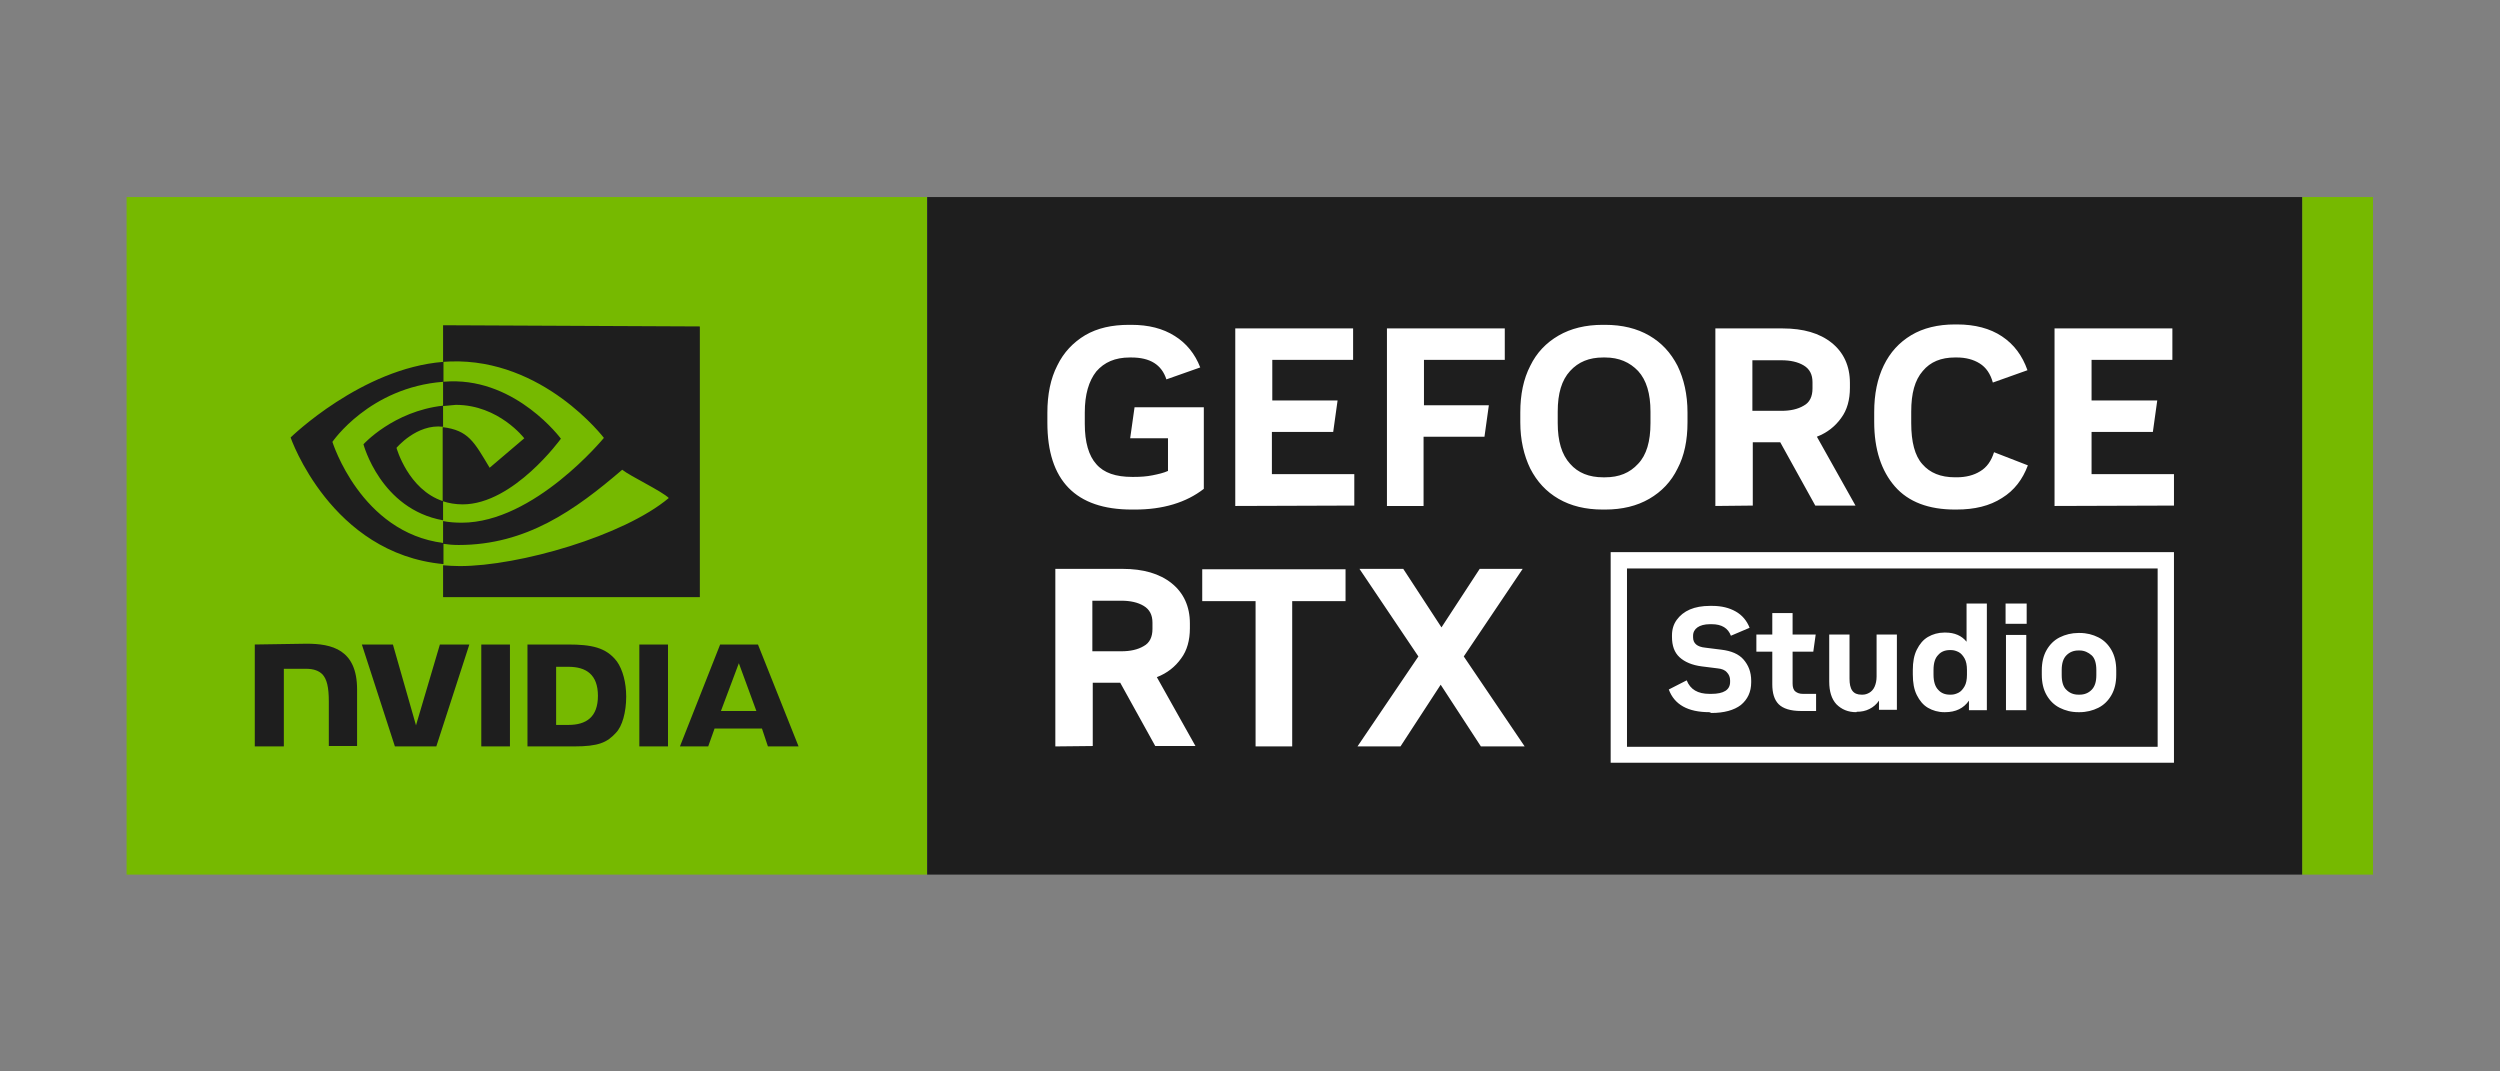
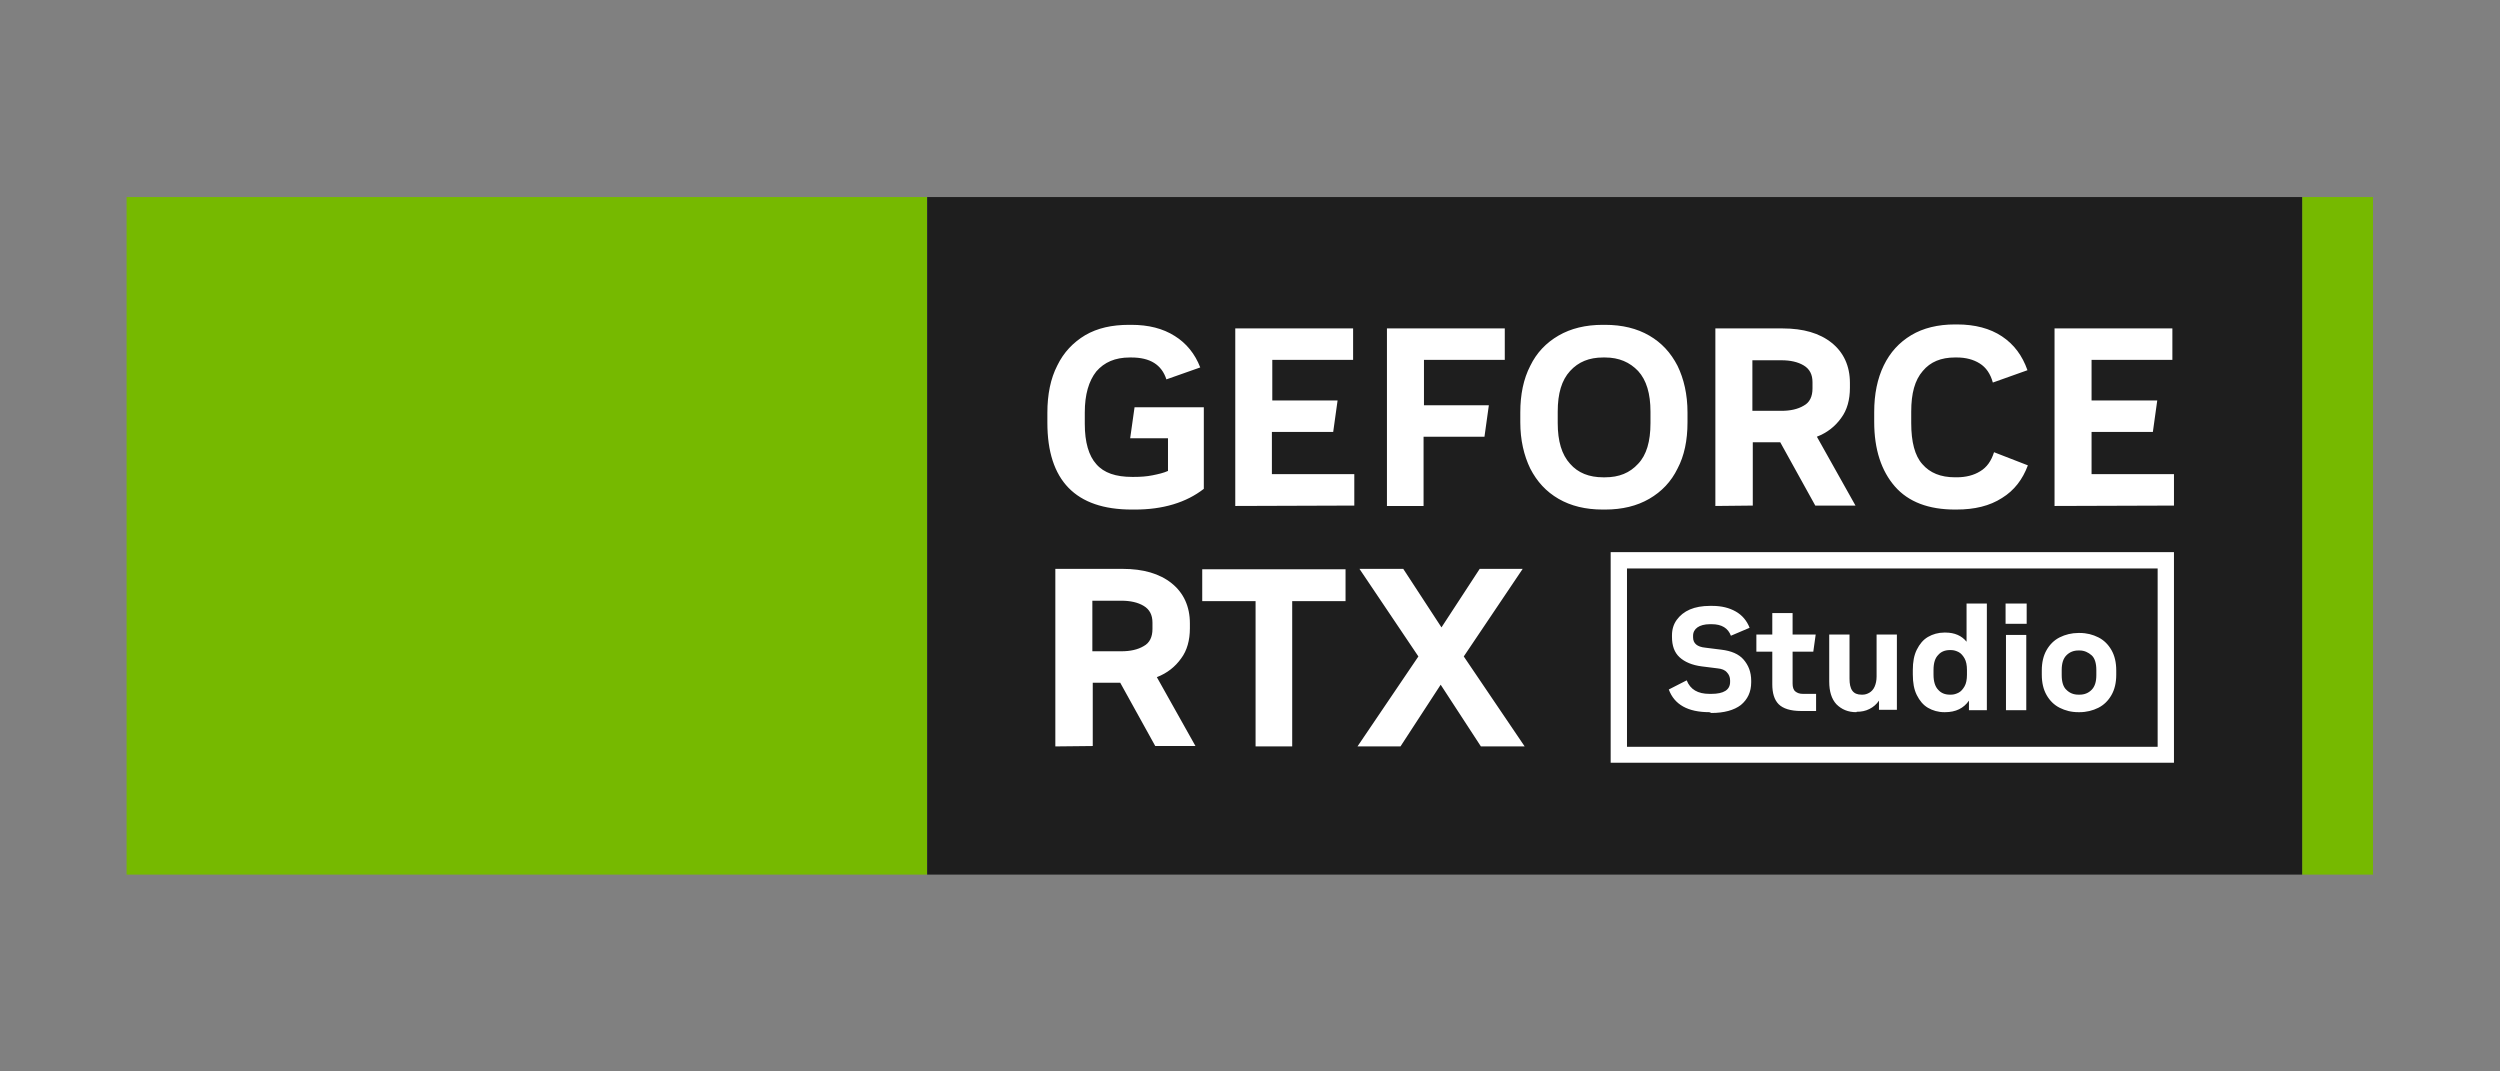
<svg xmlns="http://www.w3.org/2000/svg" version="1.1" id="Badges" x="0px" y="0px" viewBox="0 0 628 269.1" style="enable-background:new 0 0 628 269.1;" xml:space="preserve">
  <rect x="0" y="0" width="628" height="269.1" fill="#808080" stroke="none" />
  <style type="text/css">
	.st0{fill:#76B900;}
	.st1{fill:#1E1E1E;}
	.st2{fill:#FFFFFF;}
</style>
  <g id="GeForce_RTX_Studio">
    <path class="st0" d="M232.9,49.5v170.2H31.8V49.5H232.9z M578.3,49.5v170.2h17.8V49.5H578.3z" />
    <path class="st1" d="M232.9,49.5h345.4v170.2H232.9V49.5z" />
-     <path id="NVIDIA_Logo" class="st1" d="M120.9,161.9l0,25.6h7.2v-25.6L120.9,161.9L120.9,161.9z M64,161.9v25.6h7.3V168l5.6,0   c1.9,0,3.2,0.5,4.1,1.4c1.1,1.2,1.6,3.2,1.6,6.8v11.2l7.1,0l0-14.2c0-10.1-6.4-11.5-12.7-11.5L64,161.9 M132.5,161.9v25.6h11.7   c6.2,0,8.3-1,10.5-3.4c1.6-1.6,2.6-5.2,2.6-9.1c0-3.6-0.9-6.8-2.3-8.8c-2.7-3.6-6.5-4.3-12.3-4.3L132.5,161.9L132.5,161.9z    M139.7,167.5h3.1c4.5,0,7.4,2,7.4,7.3c0,5.3-2.9,7.3-7.4,7.3h-3.1V167.5z M110.5,161.9l-6,20.3l-5.8-20.3l-7.8,0l8.3,25.6h10.4   l8.3-25.6H110.5L110.5,161.9z M160.6,187.5h7.2v-25.6l-7.2,0L160.6,187.5L160.6,187.5z M180.9,161.9l-10.1,25.6h7.1l1.6-4.5h11.9   l1.5,4.5h7.7l-10.2-25.6L180.9,161.9L180.9,161.9z M185.6,166.6l4.4,12h-8.9L185.6,166.6z M111.3,102v-6.1c0.6,0,1.2-0.1,1.8-0.1   c16.8-0.5,27.8,14.4,27.8,14.4s-11.9,16.5-24.7,16.5c-1.8,0-3.5-0.3-5-0.8v-18.6c6.5,0.8,7.9,3.7,11.8,10.2l8.7-7.4   c0,0-6.4-8.4-17.2-8.4C113.5,101.8,112.4,101.9,111.3,102 M111.3,81.7v9.2c0.6,0,1.2-0.1,1.8-0.1c23.4-0.8,38.6,19.2,38.6,19.2   s-17.5,21.3-35.7,21.3c-1.6,0-3.1-0.1-4.7-0.4v5.7c1.3,0.2,2.6,0.3,3.9,0.3c17,0,29.2-8.7,41.1-18.9c2,1.6,10,5.4,11.7,7.1   c-11.3,9.5-37.6,17.1-52.5,17.1c-1.4,0-2.8-0.1-4.2-0.2v8h64.5v-68L111.3,81.7L111.3,81.7z M111.3,125.9v4.8   c-15.7-2.8-20-19.1-20-19.1s7.5-8.3,20-9.7v5.3c0,0,0,0,0,0c-6.6-0.8-11.7,5.3-11.7,5.3S102.5,123,111.3,125.9 M83.5,111   c0,0,9.3-13.7,27.9-15.1v-5C90.8,92.5,73,109.9,73,109.9s10.1,29.2,38.4,31.8v-5.3C90.6,133.8,83.5,111,83.5,111z" />
-     <path class="st2" d="M284.3,128c-14.1,0-21.2-7.3-21.2-21.8v-2.5c0-4.6,0.8-8.6,2.5-11.9c1.6-3.3,4-5.8,7-7.6   c3.1-1.8,6.7-2.6,11-2.6h0.6c4.3,0,7.9,0.9,10.9,2.8c2.9,1.8,5.1,4.5,6.4,7.9l-8.5,3c-1.2-3.7-4.1-5.5-8.8-5.5h-0.4   c-3.7,0-6.4,1.2-8.4,3.5c-1.9,2.4-2.9,5.8-2.9,10.3v2.9c0,4.6,1,8,2.9,10.1c1.9,2.2,4.9,3.2,9,3.2h0.4c1.7,0,3.2-0.1,4.7-0.4   c1.5-0.3,2.8-0.6,3.9-1.1l0-8.2h-9.5l1.1-7.8h17.4l0,20.5c-2.2,1.7-4.7,3-7.7,3.9c-3,0.9-6.2,1.3-9.6,1.3H284.3z M310.3,127.1   l0-44.6h29.6v7.9h-20.3l0,10.2H336l-1.1,7.9h-15.4l0,10.6h20.7v7.9L310.3,127.1L310.3,127.1z M348.4,127.1l0-44.6H378v7.9h-20.3   l0,11.4H374l-1.1,7.9h-15.3l0,17.4H348.4z M402.6,128c-4.3,0-8-0.9-11.1-2.7c-3.1-1.8-5.4-4.3-7.1-7.6c-1.6-3.3-2.5-7.2-2.5-11.6   v-2.5c0-4.5,0.8-8.4,2.5-11.7c1.6-3.3,4-5.8,7.1-7.6c3.1-1.8,6.8-2.7,11.1-2.7h0.6c4.3,0,8,0.9,11.1,2.7c3.1,1.8,5.4,4.3,7.1,7.6   c1.6,3.3,2.5,7.2,2.5,11.7v2.5c0,4.5-0.8,8.4-2.5,11.6c-1.6,3.3-4,5.8-7.1,7.6c-3.1,1.8-6.8,2.7-11.1,2.7L402.6,128L402.6,128z    M402.7,119.9h0.5c3.5,0,6.2-1.1,8.3-3.4c2.1-2.2,3.1-5.6,3.1-10.2v-2.9c0-4.5-1-7.9-3.1-10.2c-2.1-2.2-4.8-3.4-8.3-3.4h-0.5   c-3.5,0-6.2,1.1-8.3,3.4c-2.1,2.3-3.1,5.6-3.1,10.2v2.9c0,4.5,1,7.9,3.1,10.2C396.4,118.8,399.2,119.9,402.7,119.9L402.7,119.9z    M430.9,127.1l0-44.6h16.9c5.2,0,9.3,1.2,12.3,3.6c3,2.4,4.6,5.8,4.6,10.1v1.2c0,3-0.7,5.6-2.2,7.6c-1.5,2.1-3.5,3.7-6.1,4.7   l9.7,17.3h-10.1l-8.8-15.9h-6.9l0,15.9L430.9,127.1L430.9,127.1z M440.2,103.2h7.3c2.2,0,4.1-0.4,5.6-1.3c1.5-0.8,2.2-2.3,2.2-4.3   v-1.6c0-1.9-0.7-3.3-2.2-4.2c-1.5-0.9-3.4-1.3-5.6-1.3h-7.3L440.2,103.2z M491.1,128c-6.6,0-11.7-1.9-15.1-5.8   c-3.4-3.9-5.2-9.3-5.2-16.2v-2.5c0-4.5,0.8-8.4,2.4-11.7c1.6-3.3,3.9-5.8,6.9-7.6c3-1.8,6.7-2.7,11-2.7h0.5c4.5,0,8.3,1,11.3,3   c3,2,5.1,4.8,6.4,8.5l-8.7,3.1c-0.6-2.2-1.7-3.8-3.3-4.8c-1.6-1-3.5-1.5-5.8-1.5h-0.4c-3.5,0-6.2,1.1-8.1,3.4   c-2,2.3-2.9,5.6-2.9,10.2v2.9c0,4.7,0.9,8.2,2.8,10.3c1.9,2.2,4.6,3.3,8.2,3.3h0.4c2.3,0,4.3-0.5,5.9-1.5c1.7-1,2.8-2.6,3.5-4.8   l8.5,3.3c-1.3,3.5-3.4,6.3-6.5,8.2c-3.1,2-6.9,2.9-11.4,2.9H491.1L491.1,128z M516.1,127.1l0-44.6h29.6v7.9h-20.3l0,10.2h16.5   l-1.1,7.9h-15.4l0,10.6h20.7l0,7.9L516.1,127.1L516.1,127.1z M265.1,187.5l0-44.6H282c5.2,0,9.3,1.2,12.3,3.6   c3,2.4,4.6,5.8,4.6,10.1v1.2c0,3-0.7,5.6-2.2,7.6c-1.5,2.1-3.5,3.7-6.1,4.7l9.7,17.3h-10.1l-8.8-15.9h-6.9l0,15.9L265.1,187.5   L265.1,187.5z M274.4,163.6h7.3c2.2,0,4.1-0.4,5.6-1.3c1.5-0.8,2.2-2.3,2.2-4.3v-1.6c0-1.9-0.7-3.3-2.2-4.2   c-1.5-0.9-3.4-1.3-5.6-1.3h-7.3L274.4,163.6z M315.4,187.5l0-36.5H302v-8h36v8h-13.4l0,36.5L315.4,187.5L315.4,187.5z M372,187.5   L361.9,172l-10.1,15.5H341l15.3-22.6l-14.8-22h11l9.6,14.7l9.6-14.7h10.8l-14.8,22l15.3,22.6L372,187.5L372,187.5z M542,142.8v44.8   H408.7v-44.8H542 M546.1,138.7H404.6v52.9h141.5V138.7z M429.4,178.9c-5.4,0-8.8-1.9-10.2-5.7l4.5-2.3c0.9,2.3,2.8,3.4,5.7,3.4h0.5   c3.1,0,4.7-1,4.7-3v-0.4c0-0.8-0.3-1.5-0.8-2c-0.5-0.6-1.3-0.9-2.3-1l-4-0.5c-2.4-0.3-4.3-1.1-5.6-2.3c-1.3-1.2-1.9-2.9-1.9-5.1   v-0.4c0-1.5,0.4-2.8,1.2-3.9s1.9-2,3.3-2.6c1.4-0.6,3.1-0.9,5-0.9h0.6c2.4,0,4.3,0.5,5.9,1.4c1.6,0.9,2.8,2.3,3.5,4.1l-4.7,2   c-0.7-1.9-2.3-2.9-4.8-2.9h-0.5c-1.3,0-2.4,0.3-3.1,0.8s-1.1,1.2-1.1,2.1v0.4c0,1.5,1,2.4,3.1,2.6l4,0.5c2.5,0.3,4.4,1.1,5.6,2.5   s1.9,3.1,1.9,5.3v0.4c0,2.4-0.9,4.3-2.6,5.7c-1.7,1.3-4.2,2-7.4,2L429.4,178.9L429.4,178.9z M452.4,178.6c-2.6,0-4.5-0.6-5.6-1.7   c-1.1-1.1-1.6-2.8-1.6-5v-8.2h-4v-4.3h4V154h5.1v5.4h5.8l-0.6,4.3h-5.2v8c0,0.9,0.2,1.6,0.7,2c0.5,0.4,1.1,0.6,1.9,0.6h3.3v4.3   H452.4L452.4,178.6z M466.3,178.9c-2.1,0-3.7-0.7-5-2c-1.2-1.3-1.8-3.2-1.8-5.7v-11.8h5.1v11.1c0,1.3,0.2,2.3,0.7,3   c0.5,0.7,1.3,1,2.3,1h0.3c0.6,0,1.2-0.2,1.7-0.5c0.5-0.3,1-0.8,1.3-1.5s0.5-1.5,0.5-2.6v-10.5h5.1v18.9h-4.5V176   c-0.6,0.9-1.4,1.6-2.4,2.1c-1,0.5-2,0.7-3.2,0.7L466.3,178.9L466.3,178.9z M488.4,178.9c-1.5,0-2.9-0.4-4.1-1.1   c-1.2-0.7-2.1-1.8-2.8-3.2c-0.7-1.4-1-3.1-1-5.2v-1.1c0-2,0.3-3.7,1-5.1c0.7-1.4,1.6-2.5,2.8-3.2c1.2-0.7,2.6-1.1,4.1-1.1h0.3   c2.3,0,4.1,0.8,5.3,2.3v-9.6h5.1v26.8h-4.5V176c-1.3,1.9-3.3,2.9-6,2.9L488.4,178.9L488.4,178.9z M489.8,174.5h0.3   c0.7,0,1.3-0.2,1.9-0.5s1.1-0.9,1.5-1.6c0.4-0.7,0.6-1.7,0.6-2.9v-1.2c0-1.2-0.2-2.2-0.6-2.9c-0.4-0.7-0.9-1.3-1.5-1.6   c-0.6-0.3-1.2-0.5-1.9-0.5h-0.3c-1.2,0-2.2,0.4-2.9,1.2c-0.8,0.8-1.2,2-1.2,3.8v1.2c0,1.7,0.4,3,1.2,3.8   C487.6,174.1,488.6,174.5,489.8,174.5L489.8,174.5z M503.8,156.7v-5.1h5.3v5.1H503.8z M503.9,178.4v-18.9h5.1v18.9H503.9z    M522.1,178.9c-1.8,0-3.3-0.4-4.7-1.1c-1.4-0.7-2.5-1.8-3.3-3.2c-0.8-1.4-1.2-3.1-1.2-5.1v-1.1c0-2,0.4-3.7,1.2-5.1   c0.8-1.4,1.9-2.5,3.3-3.2c1.4-0.7,3-1.1,4.7-1.1h0.3c1.8,0,3.3,0.4,4.7,1.1s2.5,1.8,3.3,3.2c0.8,1.4,1.2,3.1,1.2,5.1v1.1   c0,2-0.4,3.7-1.2,5.1c-0.8,1.4-1.9,2.5-3.3,3.2s-3,1.1-4.7,1.1L522.1,178.9L522.1,178.9z M522.1,174.5h0.3c1.2,0,2.2-0.4,3-1.2   c0.8-0.8,1.2-2,1.2-3.7v-1.3c0-1.7-0.4-3-1.2-3.7s-1.8-1.2-3-1.2h-0.3c-1.2,0-2.2,0.4-3,1.2c-0.8,0.8-1.2,2-1.2,3.7v1.3   c0,1.7,0.4,3,1.2,3.7C519.9,174.1,520.9,174.5,522.1,174.5L522.1,174.5z" />
+     <path class="st2" d="M284.3,128c-14.1,0-21.2-7.3-21.2-21.8v-2.5c0-4.6,0.8-8.6,2.5-11.9c1.6-3.3,4-5.8,7-7.6   c3.1-1.8,6.7-2.6,11-2.6h0.6c4.3,0,7.9,0.9,10.9,2.8c2.9,1.8,5.1,4.5,6.4,7.9l-8.5,3c-1.2-3.7-4.1-5.5-8.8-5.5h-0.4   c-3.7,0-6.4,1.2-8.4,3.5c-1.9,2.4-2.9,5.8-2.9,10.3v2.9c0,4.6,1,8,2.9,10.1c1.9,2.2,4.9,3.2,9,3.2h0.4c1.7,0,3.2-0.1,4.7-0.4   c1.5-0.3,2.8-0.6,3.9-1.1l0-8.2h-9.5l1.1-7.8h17.4l0,20.5c-2.2,1.7-4.7,3-7.7,3.9c-3,0.9-6.2,1.3-9.6,1.3H284.3z M310.3,127.1   l0-44.6h29.6v7.9h-20.3l0,10.2H336l-1.1,7.9h-15.4l0,10.6h20.7v7.9L310.3,127.1L310.3,127.1z M348.4,127.1l0-44.6H378v7.9h-20.3   l0,11.4H374l-1.1,7.9h-15.3l0,17.4H348.4z M402.6,128c-4.3,0-8-0.9-11.1-2.7c-3.1-1.8-5.4-4.3-7.1-7.6c-1.6-3.3-2.5-7.2-2.5-11.6   v-2.5c0-4.5,0.8-8.4,2.5-11.7c1.6-3.3,4-5.8,7.1-7.6c3.1-1.8,6.8-2.7,11.1-2.7h0.6c4.3,0,8,0.9,11.1,2.7c3.1,1.8,5.4,4.3,7.1,7.6   c1.6,3.3,2.5,7.2,2.5,11.7v2.5c0,4.5-0.8,8.4-2.5,11.6c-1.6,3.3-4,5.8-7.1,7.6c-3.1,1.8-6.8,2.7-11.1,2.7L402.6,128L402.6,128z    M402.7,119.9h0.5c3.5,0,6.2-1.1,8.3-3.4c2.1-2.2,3.1-5.6,3.1-10.2v-2.9c0-4.5-1-7.9-3.1-10.2c-2.1-2.2-4.8-3.4-8.3-3.4h-0.5   c-3.5,0-6.2,1.1-8.3,3.4c-2.1,2.3-3.1,5.6-3.1,10.2v2.9c0,4.5,1,7.9,3.1,10.2C396.4,118.8,399.2,119.9,402.7,119.9L402.7,119.9z    M430.9,127.1l0-44.6h16.9c5.2,0,9.3,1.2,12.3,3.6c3,2.4,4.6,5.8,4.6,10.1v1.2c0,3-0.7,5.6-2.2,7.6c-1.5,2.1-3.5,3.7-6.1,4.7   l9.7,17.3h-10.1l-8.8-15.9h-6.9l0,15.9L430.9,127.1z M440.2,103.2h7.3c2.2,0,4.1-0.4,5.6-1.3c1.5-0.8,2.2-2.3,2.2-4.3   v-1.6c0-1.9-0.7-3.3-2.2-4.2c-1.5-0.9-3.4-1.3-5.6-1.3h-7.3L440.2,103.2z M491.1,128c-6.6,0-11.7-1.9-15.1-5.8   c-3.4-3.9-5.2-9.3-5.2-16.2v-2.5c0-4.5,0.8-8.4,2.4-11.7c1.6-3.3,3.9-5.8,6.9-7.6c3-1.8,6.7-2.7,11-2.7h0.5c4.5,0,8.3,1,11.3,3   c3,2,5.1,4.8,6.4,8.5l-8.7,3.1c-0.6-2.2-1.7-3.8-3.3-4.8c-1.6-1-3.5-1.5-5.8-1.5h-0.4c-3.5,0-6.2,1.1-8.1,3.4   c-2,2.3-2.9,5.6-2.9,10.2v2.9c0,4.7,0.9,8.2,2.8,10.3c1.9,2.2,4.6,3.3,8.2,3.3h0.4c2.3,0,4.3-0.5,5.9-1.5c1.7-1,2.8-2.6,3.5-4.8   l8.5,3.3c-1.3,3.5-3.4,6.3-6.5,8.2c-3.1,2-6.9,2.9-11.4,2.9H491.1L491.1,128z M516.1,127.1l0-44.6h29.6v7.9h-20.3l0,10.2h16.5   l-1.1,7.9h-15.4l0,10.6h20.7l0,7.9L516.1,127.1L516.1,127.1z M265.1,187.5l0-44.6H282c5.2,0,9.3,1.2,12.3,3.6   c3,2.4,4.6,5.8,4.6,10.1v1.2c0,3-0.7,5.6-2.2,7.6c-1.5,2.1-3.5,3.7-6.1,4.7l9.7,17.3h-10.1l-8.8-15.9h-6.9l0,15.9L265.1,187.5   L265.1,187.5z M274.4,163.6h7.3c2.2,0,4.1-0.4,5.6-1.3c1.5-0.8,2.2-2.3,2.2-4.3v-1.6c0-1.9-0.7-3.3-2.2-4.2   c-1.5-0.9-3.4-1.3-5.6-1.3h-7.3L274.4,163.6z M315.4,187.5l0-36.5H302v-8h36v8h-13.4l0,36.5L315.4,187.5L315.4,187.5z M372,187.5   L361.9,172l-10.1,15.5H341l15.3-22.6l-14.8-22h11l9.6,14.7l9.6-14.7h10.8l-14.8,22l15.3,22.6L372,187.5L372,187.5z M542,142.8v44.8   H408.7v-44.8H542 M546.1,138.7H404.6v52.9h141.5V138.7z M429.4,178.9c-5.4,0-8.8-1.9-10.2-5.7l4.5-2.3c0.9,2.3,2.8,3.4,5.7,3.4h0.5   c3.1,0,4.7-1,4.7-3v-0.4c0-0.8-0.3-1.5-0.8-2c-0.5-0.6-1.3-0.9-2.3-1l-4-0.5c-2.4-0.3-4.3-1.1-5.6-2.3c-1.3-1.2-1.9-2.9-1.9-5.1   v-0.4c0-1.5,0.4-2.8,1.2-3.9s1.9-2,3.3-2.6c1.4-0.6,3.1-0.9,5-0.9h0.6c2.4,0,4.3,0.5,5.9,1.4c1.6,0.9,2.8,2.3,3.5,4.1l-4.7,2   c-0.7-1.9-2.3-2.9-4.8-2.9h-0.5c-1.3,0-2.4,0.3-3.1,0.8s-1.1,1.2-1.1,2.1v0.4c0,1.5,1,2.4,3.1,2.6l4,0.5c2.5,0.3,4.4,1.1,5.6,2.5   s1.9,3.1,1.9,5.3v0.4c0,2.4-0.9,4.3-2.6,5.7c-1.7,1.3-4.2,2-7.4,2L429.4,178.9L429.4,178.9z M452.4,178.6c-2.6,0-4.5-0.6-5.6-1.7   c-1.1-1.1-1.6-2.8-1.6-5v-8.2h-4v-4.3h4V154h5.1v5.4h5.8l-0.6,4.3h-5.2v8c0,0.9,0.2,1.6,0.7,2c0.5,0.4,1.1,0.6,1.9,0.6h3.3v4.3   H452.4L452.4,178.6z M466.3,178.9c-2.1,0-3.7-0.7-5-2c-1.2-1.3-1.8-3.2-1.8-5.7v-11.8h5.1v11.1c0,1.3,0.2,2.3,0.7,3   c0.5,0.7,1.3,1,2.3,1h0.3c0.6,0,1.2-0.2,1.7-0.5c0.5-0.3,1-0.8,1.3-1.5s0.5-1.5,0.5-2.6v-10.5h5.1v18.9h-4.5V176   c-0.6,0.9-1.4,1.6-2.4,2.1c-1,0.5-2,0.7-3.2,0.7L466.3,178.9L466.3,178.9z M488.4,178.9c-1.5,0-2.9-0.4-4.1-1.1   c-1.2-0.7-2.1-1.8-2.8-3.2c-0.7-1.4-1-3.1-1-5.2v-1.1c0-2,0.3-3.7,1-5.1c0.7-1.4,1.6-2.5,2.8-3.2c1.2-0.7,2.6-1.1,4.1-1.1h0.3   c2.3,0,4.1,0.8,5.3,2.3v-9.6h5.1v26.8h-4.5V176c-1.3,1.9-3.3,2.9-6,2.9L488.4,178.9L488.4,178.9z M489.8,174.5h0.3   c0.7,0,1.3-0.2,1.9-0.5s1.1-0.9,1.5-1.6c0.4-0.7,0.6-1.7,0.6-2.9v-1.2c0-1.2-0.2-2.2-0.6-2.9c-0.4-0.7-0.9-1.3-1.5-1.6   c-0.6-0.3-1.2-0.5-1.9-0.5h-0.3c-1.2,0-2.2,0.4-2.9,1.2c-0.8,0.8-1.2,2-1.2,3.8v1.2c0,1.7,0.4,3,1.2,3.8   C487.6,174.1,488.6,174.5,489.8,174.5L489.8,174.5z M503.8,156.7v-5.1h5.3v5.1H503.8z M503.9,178.4v-18.9h5.1v18.9H503.9z    M522.1,178.9c-1.8,0-3.3-0.4-4.7-1.1c-1.4-0.7-2.5-1.8-3.3-3.2c-0.8-1.4-1.2-3.1-1.2-5.1v-1.1c0-2,0.4-3.7,1.2-5.1   c0.8-1.4,1.9-2.5,3.3-3.2c1.4-0.7,3-1.1,4.7-1.1h0.3c1.8,0,3.3,0.4,4.7,1.1s2.5,1.8,3.3,3.2c0.8,1.4,1.2,3.1,1.2,5.1v1.1   c0,2-0.4,3.7-1.2,5.1c-0.8,1.4-1.9,2.5-3.3,3.2s-3,1.1-4.7,1.1L522.1,178.9L522.1,178.9z M522.1,174.5h0.3c1.2,0,2.2-0.4,3-1.2   c0.8-0.8,1.2-2,1.2-3.7v-1.3c0-1.7-0.4-3-1.2-3.7s-1.8-1.2-3-1.2h-0.3c-1.2,0-2.2,0.4-3,1.2c-0.8,0.8-1.2,2-1.2,3.7v1.3   c0,1.7,0.4,3,1.2,3.7C519.9,174.1,520.9,174.5,522.1,174.5L522.1,174.5z" />
  </g>
</svg>